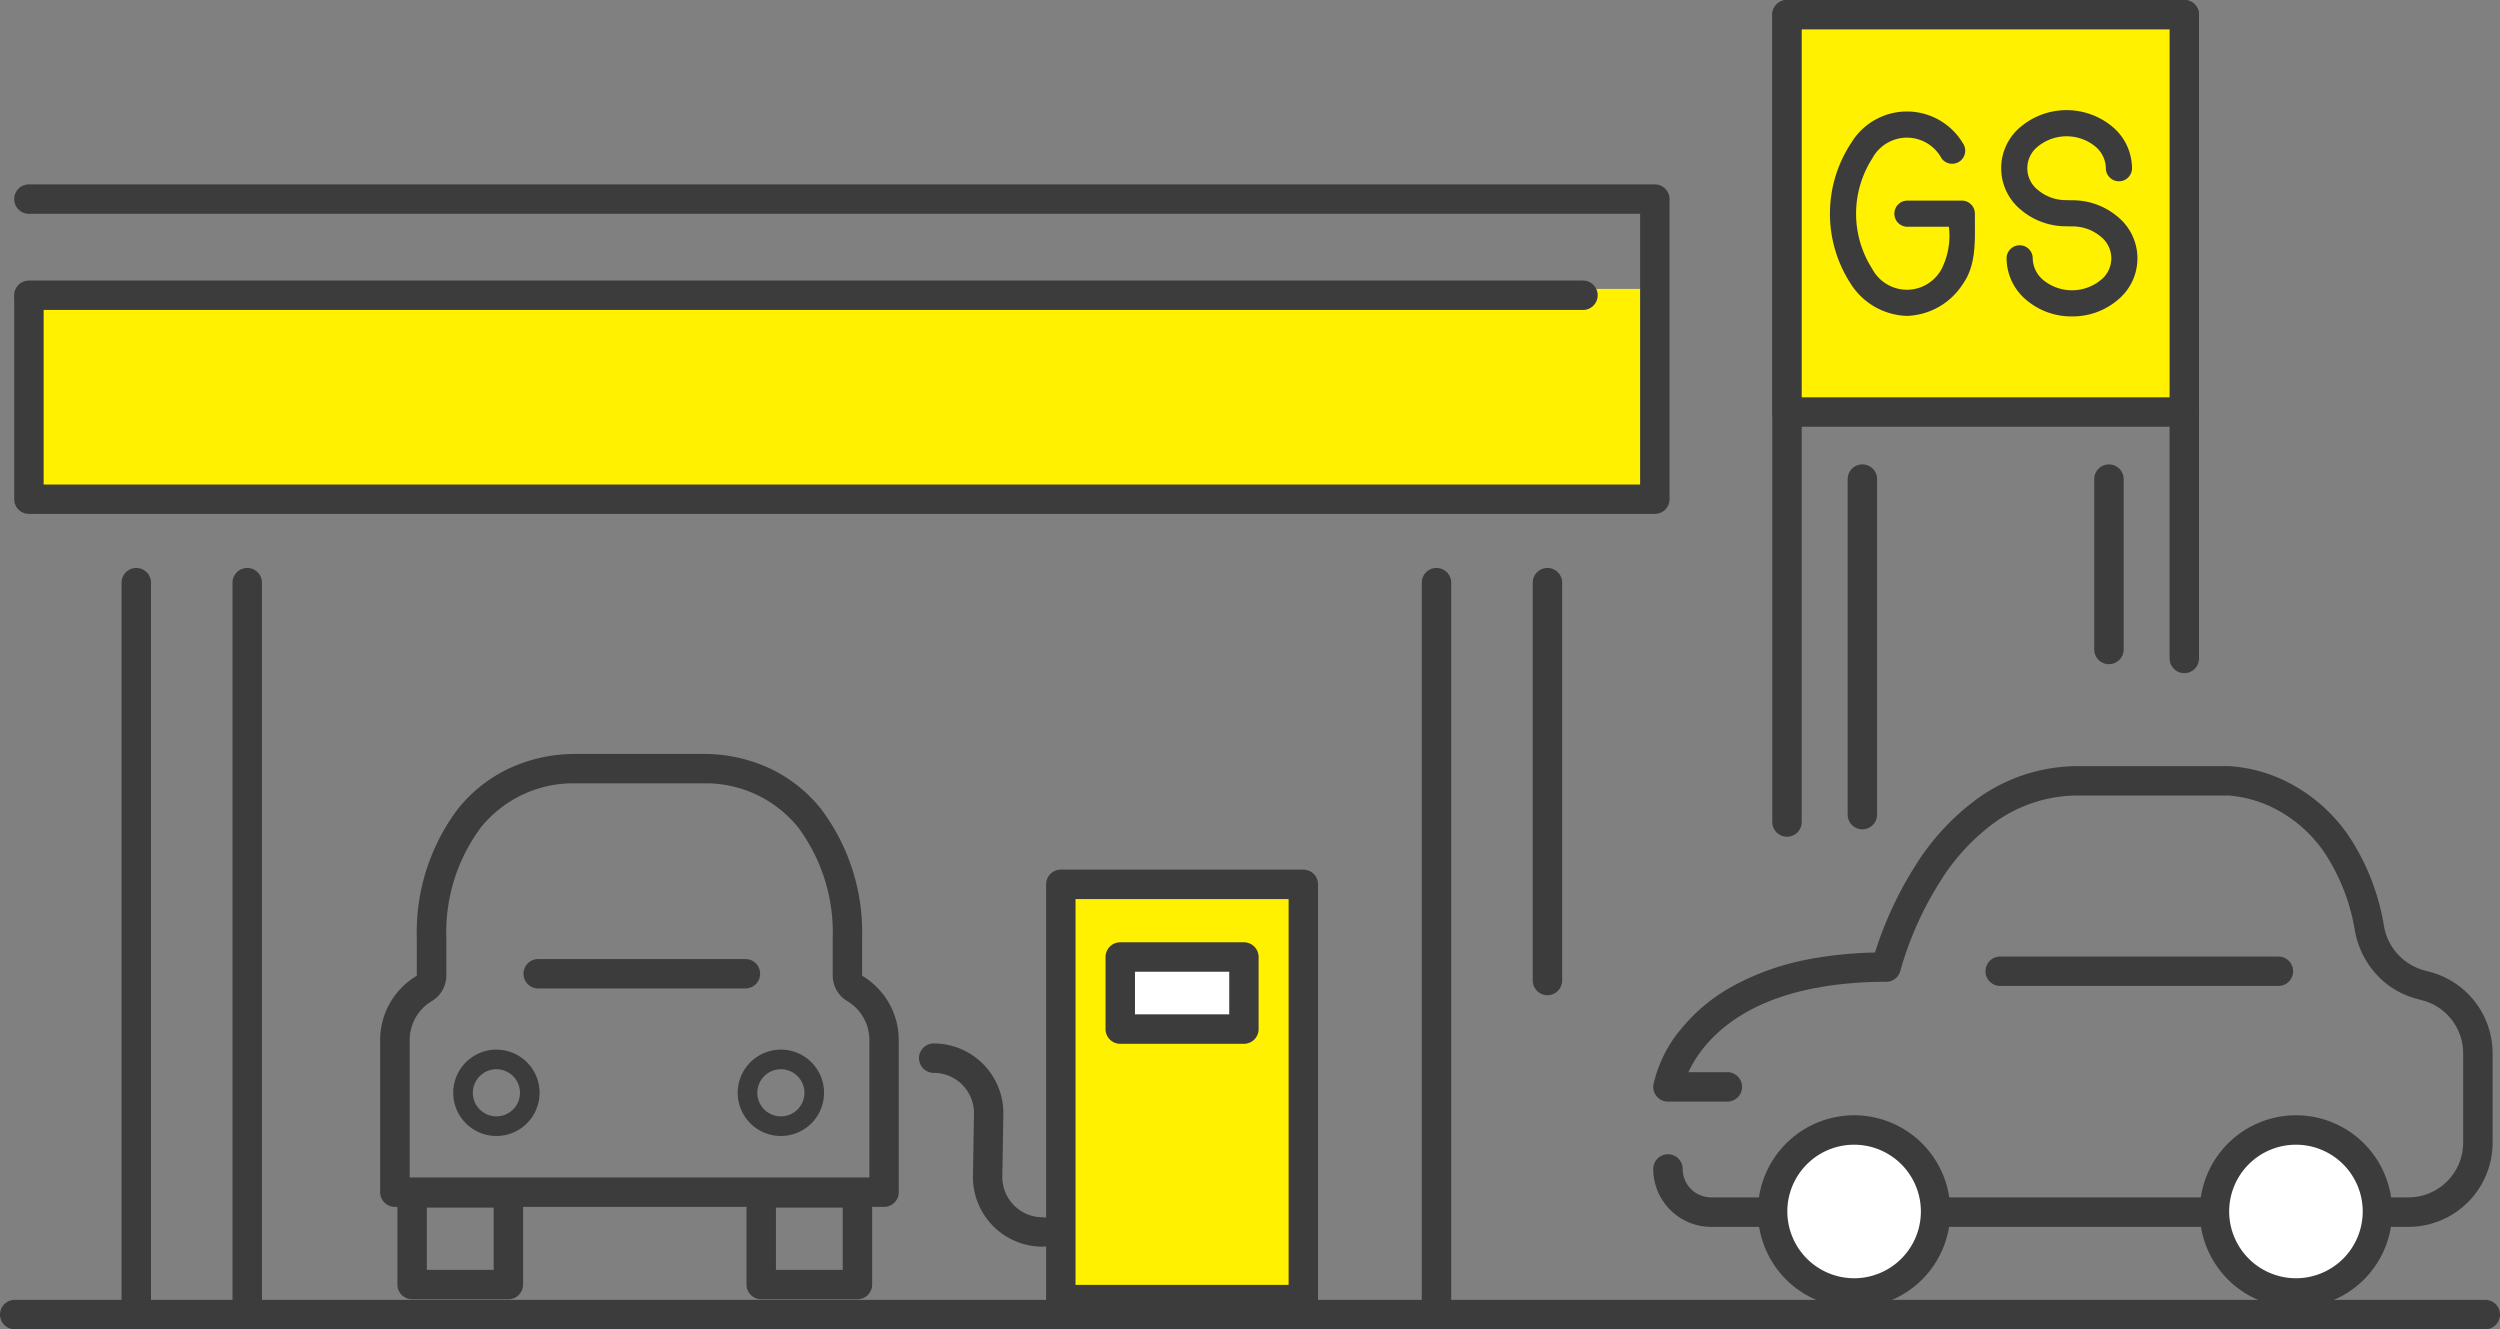
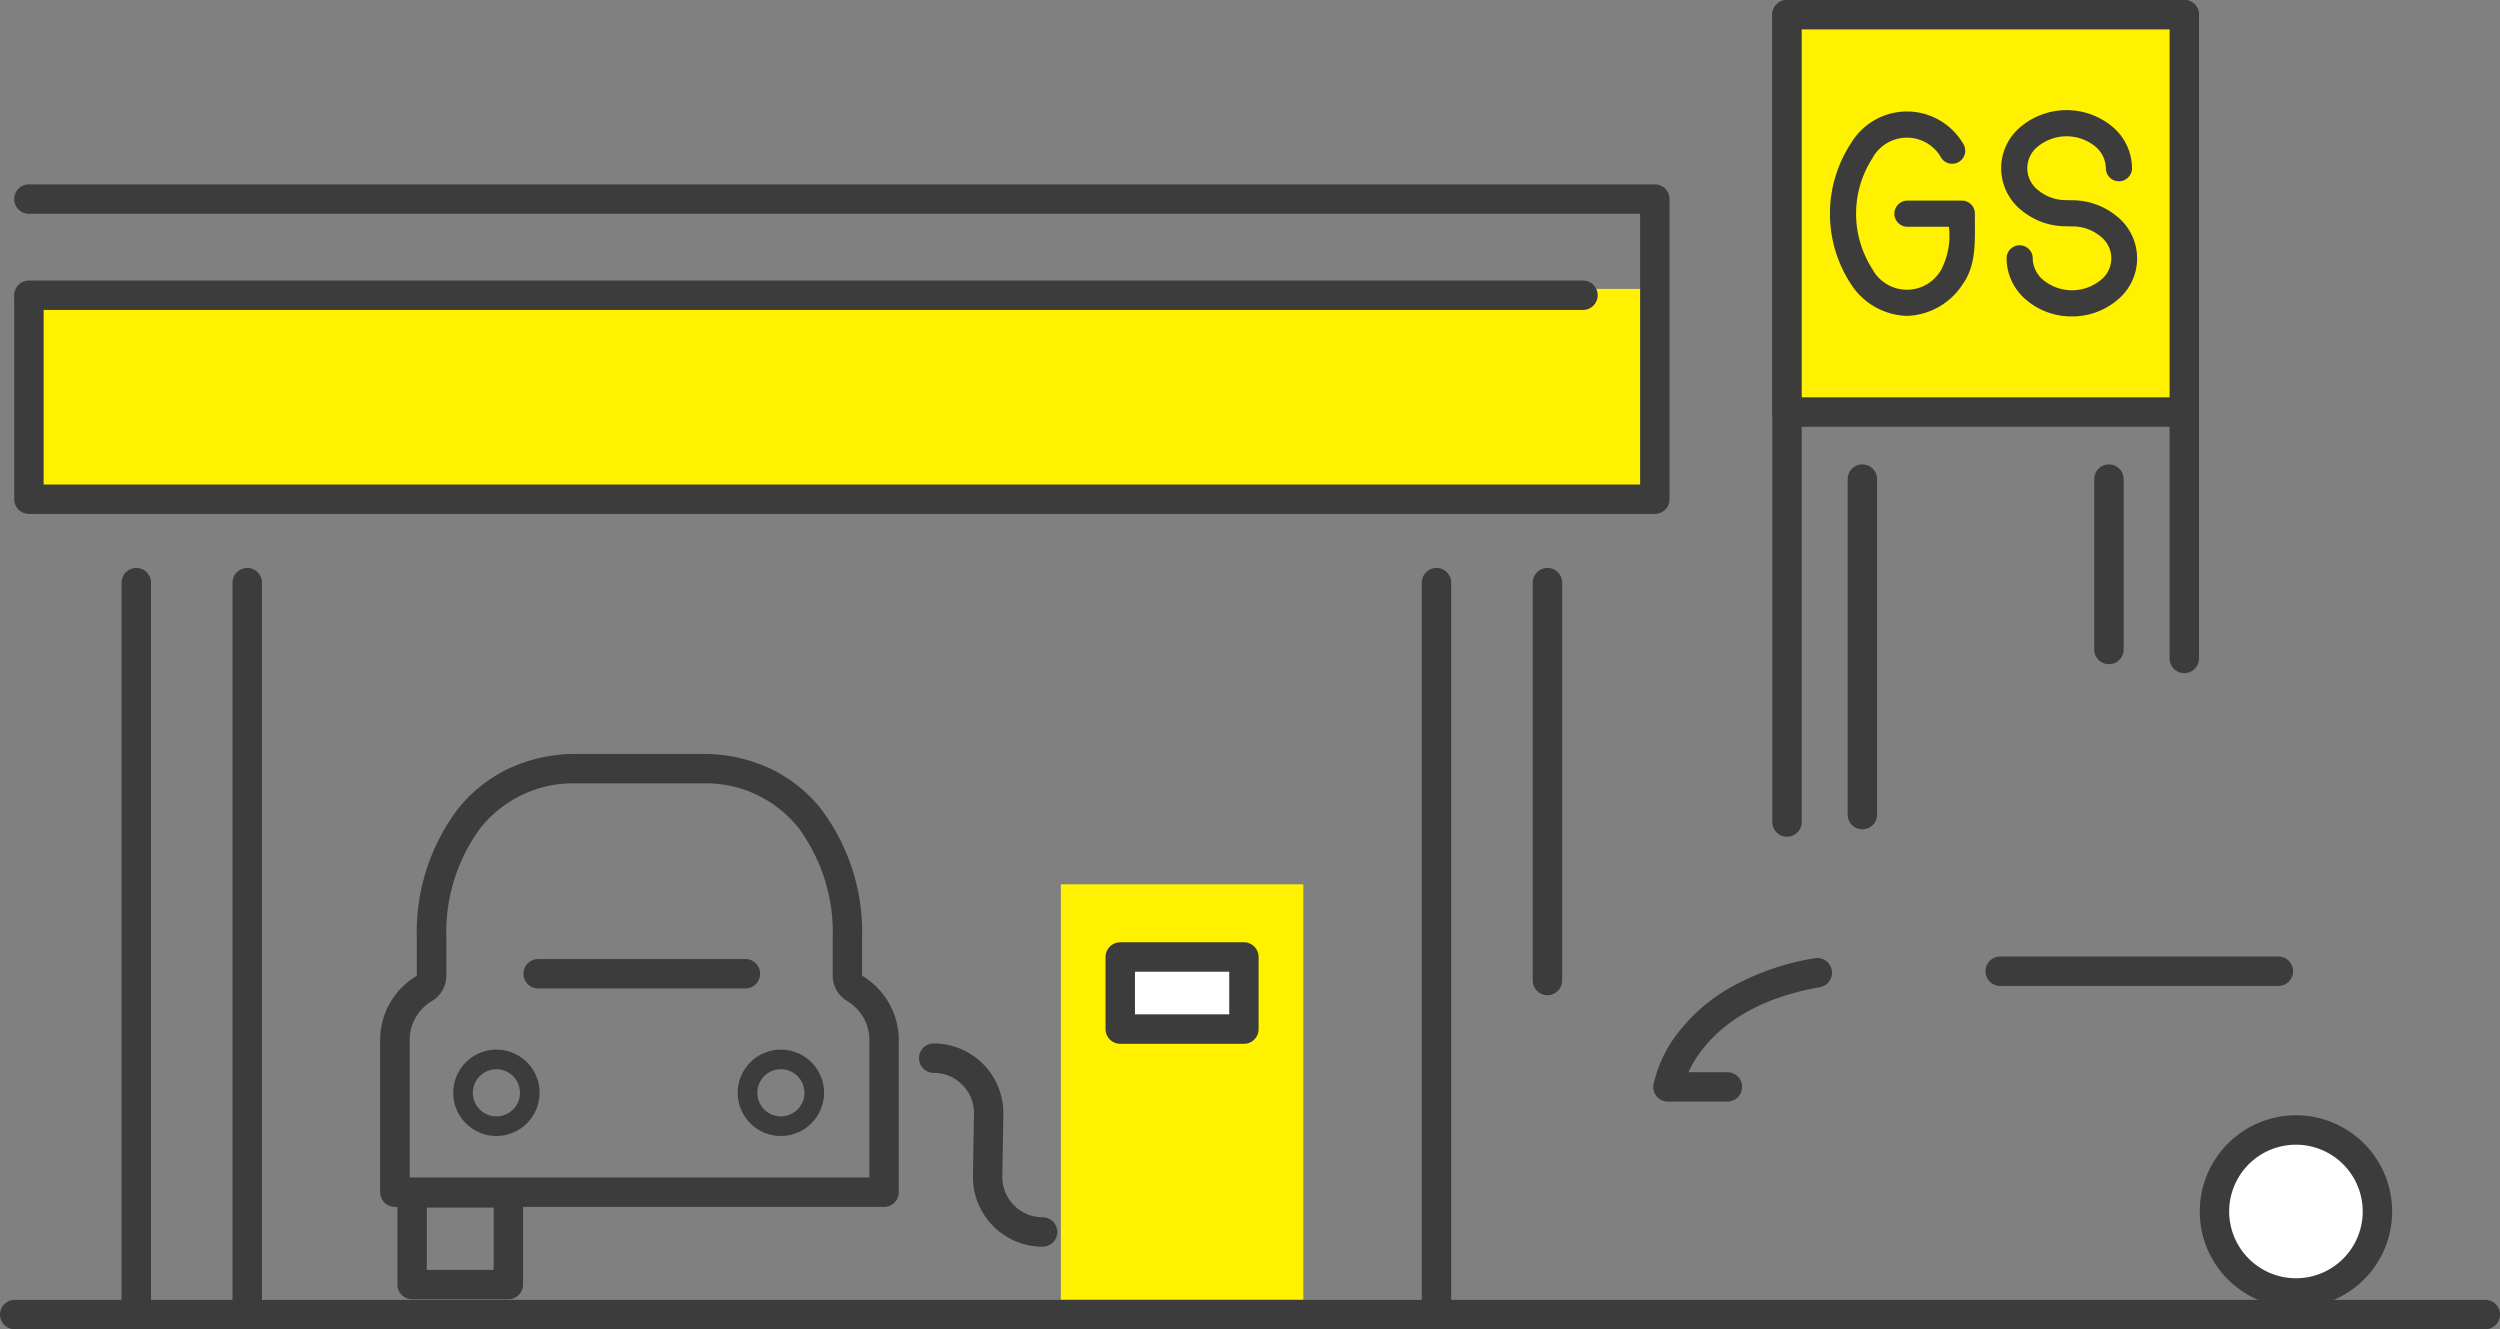
<svg xmlns="http://www.w3.org/2000/svg" width="211.056" height="112.221" viewBox="0 0 211.056 112.221">
  <rect x="0" y="0" width="211.056" height="112.221" fill="#808080" stroke="none" />
  <g id="グループ_142" data-name="グループ 142" transform="translate(-81.686 -265.278)">
    <g id="グループ_140" data-name="グループ 140" transform="translate(222.499 331.201)">
      <path id="パス_35" data-name="パス 35" d="M276.835,709.02h-5.011a1.242,1.242,0,0,1-1.226-1.44,10.977,10.977,0,0,1,2.3-4.65,14.779,14.779,0,0,1,4.144-3.517,21.658,21.658,0,0,1,7.173-2.5,1.242,1.242,0,0,1,.429,2.447c-7.385,1.294-10.123,5.076-11.092,7.173h3.288a1.242,1.242,0,1,1,0,2.484Z" transform="translate(-271.824 -681.941)" fill="#3c3c3c" />
-       <path id="パス_36" data-name="パス 36" d="M334.337,724H275.471a4.894,4.894,0,0,1-4.889-4.888,1.242,1.242,0,0,1,2.484,0,2.408,2.408,0,0,0,2.405,2.4h58.865a4.627,4.627,0,0,0,4.621-4.621v-7.549a4.627,4.627,0,0,0-3.424-4.463l-.542-.146a7.008,7.008,0,0,1-3.421-2.116,7.427,7.427,0,0,1-1.749-3.6,16.96,16.96,0,0,0-2.563-6.6,11.384,11.384,0,0,0-3.528-3.347,10.352,10.352,0,0,0-4.577-1.486H306.51a12.067,12.067,0,0,0-7.022,2.214,17.765,17.765,0,0,0-4.673,5.026,28.5,28.5,0,0,0-3.37,7.548,1.243,1.243,0,0,1-1.205.942,32.626,32.626,0,0,0-5.6.451,1.242,1.242,0,0,1-.429-2.447,34.1,34.1,0,0,1,5.09-.478,31.2,31.2,0,0,1,3.388-7.3,20.29,20.29,0,0,1,5.346-5.754,14.508,14.508,0,0,1,8.475-2.682h12.671a12.591,12.591,0,0,1,5.7,1.763,13.814,13.814,0,0,1,4.367,4.061,19.34,19.34,0,0,1,3.018,7.641,4.7,4.7,0,0,0,3.372,3.768l.542.146a7.114,7.114,0,0,1,5.263,6.862V716.9A7.113,7.113,0,0,1,334.337,724Z" transform="translate(-271.824 -686.348)" fill="#3c3c3c" />
-       <path id="パス_37" data-name="パス 37" d="M292.014,714.681a6.879,6.879,0,1,1-6.88-6.878A6.879,6.879,0,0,1,292.014,714.681Z" transform="translate(-269.42 -678.329)" fill="#fff" />
-       <path id="パス_37_-_アウトライン" data-name="パス 37 - アウトライン" d="M285.134,706.561a8.121,8.121,0,1,1-8.12,8.12A8.13,8.13,0,0,1,285.134,706.561Zm0,13.758a5.637,5.637,0,1,0-5.636-5.638A5.644,5.644,0,0,0,285.134,720.319Z" transform="translate(-269.42 -678.329)" fill="#3c3c3c" />
      <path id="パス_38" data-name="パス 38" d="M319.167,714.681a6.879,6.879,0,1,1-6.88-6.878A6.879,6.879,0,0,1,319.167,714.681Z" transform="translate(-259.271 -678.329)" fill="#fff" />
      <path id="パス_38_-_アウトライン" data-name="パス 38 - アウトライン" d="M312.287,706.561a8.121,8.121,0,1,1-8.12,8.12A8.13,8.13,0,0,1,312.287,706.561Zm0,13.758a5.637,5.637,0,1,0-5.637-5.638A5.644,5.644,0,0,0,312.287,720.319Z" transform="translate(-259.271 -678.329)" fill="#3c3c3c" />
      <path id="線_38" data-name="線 38" d="M23.484,1.242H0A1.242,1.242,0,0,1-1.242,0,1.242,1.242,0,0,1,0-1.242H23.484A1.242,1.242,0,0,1,24.726,0,1.242,1.242,0,0,1,23.484,1.242Z" transform="translate(28.05 16.071)" fill="#3c3c3c" />
    </g>
    <g id="グループ_141" data-name="グループ 141" transform="translate(84.125 266.52)">
      <rect id="長方形_19" data-name="長方形 19" width="137.265" height="17.752" transform="translate(0 23.149)" fill="#fff100" />
      <path id="線_29" data-name="線 29" d="M0,15.623a1.242,1.242,0,0,1-1.242-1.242V0A1.242,1.242,0,0,1,0-1.242,1.242,1.242,0,0,1,1.242,0V14.381A1.242,1.242,0,0,1,0,15.623Z" transform="translate(175.603 39.206)" fill="#3c3c3c" />
      <path id="線_30" data-name="線 30" d="M0,29.565a1.242,1.242,0,0,1-1.242-1.242V0A1.242,1.242,0,0,1,0-1.242,1.242,1.242,0,0,1,1.242,0V28.323A1.242,1.242,0,0,1,0,29.565Z" transform="translate(154.787 39.206)" fill="#3c3c3c" />
      <path id="線_31" data-name="線 31" d="M131.2,1.242H0A1.242,1.242,0,0,1-1.242,0,1.242,1.242,0,0,1,0-1.242H131.2A1.242,1.242,0,0,1,132.441,0,1.242,1.242,0,0,1,131.2,1.242Z" transform="translate(0 23.684)" fill="#3c3c3c" />
      <path id="パス_23" data-name="パス 23" d="M308.363,677.9H171.1a1.242,1.242,0,0,1-1.242-1.242V659.8a1.242,1.242,0,0,1,2.484,0v15.618H307.121V652.565H171.1a1.242,1.242,0,1,1,0-2.484H308.363a1.242,1.242,0,0,1,1.242,1.242v25.334A1.242,1.242,0,0,1,308.363,677.9Z" transform="translate(-171.097 -635.757)" fill="#3c3c3c" />
      <g id="グループ_17" data-name="グループ 17" transform="translate(9.066 47.948)">
        <path id="線_32" data-name="線 32" d="M0,61.768a1.242,1.242,0,0,1-1.242-1.242V0A1.242,1.242,0,0,1,0-1.242,1.242,1.242,0,0,1,1.242,0V60.526A1.242,1.242,0,0,1,0,61.768Z" fill="#3c3c3c" />
        <path id="線_33" data-name="線 33" d="M0,61.768a1.242,1.242,0,0,1-1.242-1.242V0A1.242,1.242,0,0,1,0-1.242,1.242,1.242,0,0,1,1.242,0V60.526A1.242,1.242,0,0,1,0,61.768Z" transform="translate(9.367)" fill="#3c3c3c" />
        <path id="線_190" data-name="線 190" d="M208.573,1.242H0A1.242,1.242,0,0,1-1.242,0,1.242,1.242,0,0,1,0-1.242H208.573A1.242,1.242,0,0,1,209.815,0,1.242,1.242,0,0,1,208.573,1.242Z" transform="translate(-10.263 61.789)" fill="#3c3c3c" />
      </g>
      <g id="グループ_18" data-name="グループ 18" transform="translate(118.833 47.948)">
        <path id="線_34" data-name="線 34" d="M0,61.768a1.242,1.242,0,0,1-1.242-1.242V0A1.242,1.242,0,0,1,0-1.242,1.242,1.242,0,0,1,1.242,0V60.526A1.242,1.242,0,0,1,0,61.768Z" fill="#3c3c3c" />
        <path id="線_35" data-name="線 35" d="M0,34.828a1.242,1.242,0,0,1-1.242-1.242V0A1.242,1.242,0,0,1,0-1.242,1.242,1.242,0,0,1,1.242,0V33.586A1.242,1.242,0,0,1,0,34.828Z" transform="translate(9.367)" fill="#3c3c3c" />
      </g>
      <path id="パス_24" data-name="パス 24" d="M279.14,709.388a1.242,1.242,0,0,1-1.242-1.242V639.992a1.242,1.242,0,0,1,1.242-1.242h33.541a1.242,1.242,0,0,1,1.242,1.242v54.345a1.242,1.242,0,0,1-2.484,0v-53.1H280.382v66.912A1.242,1.242,0,0,1,279.14,709.388Z" transform="translate(-130.716 -639.992)" fill="#3c3c3c" />
      <rect id="長方形_20" data-name="長方形 20" width="33.541" height="33.541" transform="translate(148.424 0)" fill="#fff100" />
      <path id="長方形_20_-_アウトライン" data-name="長方形 20 - アウトライン" d="M0-1.242H33.541A1.242,1.242,0,0,1,34.783,0V33.541a1.242,1.242,0,0,1-1.242,1.242H0a1.242,1.242,0,0,1-1.242-1.242V0A1.242,1.242,0,0,1,0-1.242ZM32.3,1.242H1.242V32.3H32.3Z" transform="translate(148.424 0)" fill="#3c3c3c" />
      <g id="グループ_19" data-name="グループ 19" transform="translate(153.152 9.163)">
        <path id="パス_25" data-name="パス 25" d="M287.979,662.895a5.817,5.817,0,0,1-4.713-2.664,10.838,10.838,0,0,1,0-11.927,5.5,5.5,0,0,1,9.426,0,1.1,1.1,0,1,1-1.794,1.287,3.316,3.316,0,0,0-5.839,0,8.644,8.644,0,0,0,0,9.352,3.316,3.316,0,0,0,5.839,0,6.232,6.232,0,0,0,.623-3.573h-3.5a1.1,1.1,0,1,1,0-2.208h4.594a1.1,1.1,0,0,1,1.1,1.1c0,.247,0,.5,0,.738.017,1.922.034,3.737-1.034,5.226A5.817,5.817,0,0,1,287.979,662.895Z" transform="translate(-282.581 -646.631)" fill="#3c3c3c" />
-         <path id="パス_26" data-name="パス 26" d="M297.98,662.971a5.881,5.881,0,0,1-3.845-1.38,4.615,4.615,0,0,1-1.678-3.523,1.1,1.1,0,0,1,2.208,0,2.442,2.442,0,0,0,.91,1.849,3.844,3.844,0,0,0,4.812,0,2.333,2.333,0,0,0,0-3.7,3.679,3.679,0,0,0-2.406-.846h-.027l-.443-.011a5.88,5.88,0,0,1-3.831-1.38,4.536,4.536,0,0,1,0-7.045,6.046,6.046,0,0,1,7.689,0,4.615,4.615,0,0,1,1.678,3.523,1.1,1.1,0,0,1-2.208,0,2.442,2.442,0,0,0-.91-1.849,3.841,3.841,0,0,0-4.81,0,2.333,2.333,0,0,0,0,3.7,3.675,3.675,0,0,0,2.406.846h.027l.443.011a5.885,5.885,0,0,1,3.83,1.379,4.536,4.536,0,0,1,0,7.046A5.887,5.887,0,0,1,297.98,662.971Z" transform="translate(-278.648 -646.662)" fill="#3c3c3c" />
+         <path id="パス_26" data-name="パス 26" d="M297.98,662.971a5.881,5.881,0,0,1-3.845-1.38,4.615,4.615,0,0,1-1.678-3.523,1.1,1.1,0,0,1,2.208,0,2.442,2.442,0,0,0,.91,1.849,3.844,3.844,0,0,0,4.812,0,2.333,2.333,0,0,0,0-3.7,3.679,3.679,0,0,0-2.406-.846h-.027l-.443-.011a5.88,5.88,0,0,1-3.831-1.38,4.536,4.536,0,0,1,0-7.045,6.046,6.046,0,0,1,7.689,0,4.615,4.615,0,0,1,1.678,3.523,1.1,1.1,0,0,1-2.208,0,2.442,2.442,0,0,0-.91-1.849,3.841,3.841,0,0,0-4.81,0,2.333,2.333,0,0,0,0,3.7,3.675,3.675,0,0,0,2.406.846l.443.011a5.885,5.885,0,0,1,3.83,1.379,4.536,4.536,0,0,1,0,7.046A5.887,5.887,0,0,1,297.98,662.971Z" transform="translate(-278.648 -646.662)" fill="#3c3c3c" />
      </g>
      <rect id="長方形_21" data-name="長方形 21" width="20.473" height="35.058" transform="translate(87.118 73.416)" fill="#fff100" />
-       <path id="長方形_21_-_アウトライン" data-name="長方形 21 - アウトライン" d="M0-1.242H20.473A1.242,1.242,0,0,1,21.715,0V35.058A1.242,1.242,0,0,1,20.473,36.3H0a1.242,1.242,0,0,1-1.242-1.242V0A1.242,1.242,0,0,1,0-1.242ZM19.231,1.242H1.242V33.816H19.231Z" transform="translate(87.118 73.416)" fill="#3c3c3c" />
      <path id="パス_27" data-name="パス 27" d="M235.893,720.032a5.887,5.887,0,0,1-5.881-5.88q0-.01,0-.021l.089-5.386a3.4,3.4,0,0,0-3.4-3.388,1.242,1.242,0,1,1,0-2.484,5.888,5.888,0,0,1,5.881,5.881c0,.007,0,.014,0,.021l-.089,5.386a3.4,3.4,0,0,0,3.4,3.386,1.242,1.242,0,1,1,0,2.484Z" transform="translate(-150.314 -616.025)" fill="#3c3c3c" />
      <rect id="長方形_22" data-name="長方形 22" width="10.437" height="6.088" transform="translate(92.136 79.55)" fill="#fff" />
      <path id="長方形_22_-_アウトライン" data-name="長方形 22 - アウトライン" d="M0-1.242H10.437A1.242,1.242,0,0,1,11.679,0V6.088A1.242,1.242,0,0,1,10.437,7.33H0A1.242,1.242,0,0,1-1.242,6.088V0A1.242,1.242,0,0,1,0-1.242ZM9.2,1.242H1.242v3.6H9.2Z" transform="translate(92.136 79.55)" fill="#3c3c3c" />
      <path id="パス_28" data-name="パス 28" d="M200.594,710.656a3.645,3.645,0,1,1,3.645-3.644A3.648,3.648,0,0,1,200.594,710.656Zm0-5.634a1.989,1.989,0,1,0,1.99,1.99A1.991,1.991,0,0,0,200.594,705.022Z" transform="translate(-161.125 -615.996)" fill="#3c3c3c" />
      <path id="パス_29" data-name="パス 29" d="M218.076,710.656a3.645,3.645,0,1,1,3.645-3.644A3.648,3.648,0,0,1,218.076,710.656Zm0-5.634a1.989,1.989,0,1,0,1.99,1.99A1.991,1.991,0,0,0,218.076,705.022Z" transform="translate(-154.591 -615.996)" fill="#3c3c3c" />
      <path id="長方形_23" data-name="長方形 23" d="M0-1.242H8.124A1.242,1.242,0,0,1,9.366,0V7.739A1.242,1.242,0,0,1,8.124,8.98H0A1.242,1.242,0,0,1-1.242,7.739V0A1.242,1.242,0,0,1,0-1.242ZM6.882,1.242H1.242V6.5h5.64Z" transform="translate(32.354 99.465)" fill="#3c3c3c" />
-       <path id="長方形_24" data-name="長方形 24" d="M0-1.242H8.124A1.242,1.242,0,0,1,9.366,0V7.739A1.242,1.242,0,0,1,8.124,8.98H0A1.242,1.242,0,0,1-1.242,7.739V0A1.242,1.242,0,0,1,0-1.242ZM6.882,1.242H1.242V6.5h5.64Z" transform="translate(61.825 99.465)" fill="#3c3c3c" />
      <path id="パス_30" data-name="パス 30" d="M208.937,685.082h10.6a13.25,13.25,0,0,1,5.761,1.247,12.236,12.236,0,0,1,4.276,3.408,17.3,17.3,0,0,1,3.458,10.858v3.2a.019.019,0,0,0,.009.016,6.322,6.322,0,0,1,3.087,5.4v12.868a1.242,1.242,0,0,1-1.242,1.242h-41.3a1.242,1.242,0,0,1-1.242-1.242V709.214a6.323,6.323,0,0,1,3.085-5.4.019.019,0,0,0,.01-.017v-3.2a17.3,17.3,0,0,1,3.459-10.858,12.236,12.236,0,0,1,4.277-3.408A13.253,13.253,0,0,1,208.937,685.082Zm24.71,35.758V709.214a3.826,3.826,0,0,0-1.872-3.268,2.513,2.513,0,0,1-1.224-2.151v-3.2a14.827,14.827,0,0,0-2.909-9.3,10.025,10.025,0,0,0-8.1-3.729h-10.6a10.027,10.027,0,0,0-8.1,3.729,14.826,14.826,0,0,0-2.909,9.3v3.2a2.511,2.511,0,0,1-1.226,2.153,3.826,3.826,0,0,0-1.869,3.267V720.84Z" transform="translate(-162.691 -622.675)" fill="#3c3c3c" />
      <path id="線_36" data-name="線 36" d="M17.493,1.242H0A1.242,1.242,0,0,1-1.242,0,1.242,1.242,0,0,1,0-1.242H17.493A1.242,1.242,0,0,1,18.735,0,1.242,1.242,0,0,1,17.493,1.242Z" transform="translate(42.998 80.964)" fill="#3c3c3c" />
    </g>
  </g>
</svg>